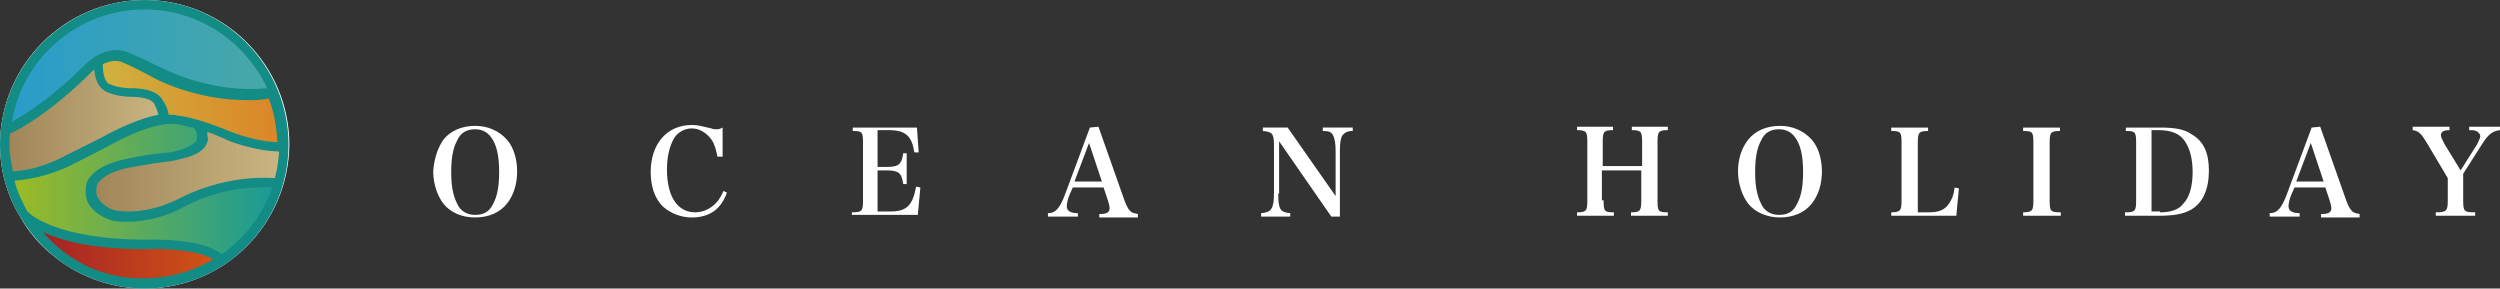
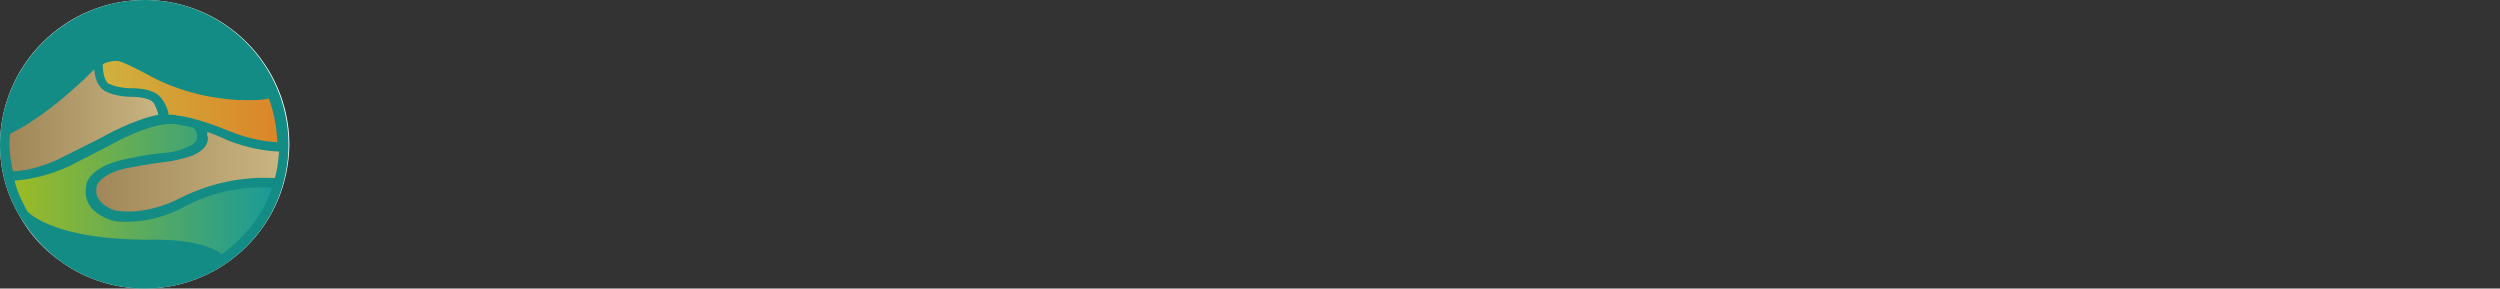
<svg xmlns="http://www.w3.org/2000/svg" version="1.1" id="圖層_1" x="0px" y="0px" viewBox="0 0 292 33.7" style="enable-background:new 0 0 292 33.7;" xml:space="preserve">
  <rect x="0" y="0" width="292" height="33.7" fill="#333333" stroke="none" />
  <style type="text/css">
	.st0{fill:#FFFFFF;}
	.st1{fill:#128C84;}
	.st2{fill:url(#SVGID_1_);}
	.st3{fill:url(#SVGID_2_);}
	.st4{fill:url(#SVGID_3_);}
	.st5{fill:url(#SVGID_4_);}
	.st6{fill:url(#SVGID_5_);}
	.st7{fill:url(#SVGID_6_);}
</style>
  <g>
    <g>
      <path class="st0" d="M16.9,33.7c-3,0-5.9-0.8-8.5-2.3c-2.5-1.5-4.6-3.5-6-6l0,0l0,0C0.8,22.8,0,19.9,0,16.9C0,7.6,7.6,0,16.9,0    c9.3,0,16.9,7.6,16.9,16.9C33.7,26.2,26.2,33.7,16.9,33.7z" />
      <path class="st1" d="M2.4,25.4c1.5,2.5,3.5,4.5,6,6c2.6,1.5,5.5,2.3,8.5,2.3c9.3,0,16.8-7.5,16.8-16.8C33.7,7.6,26.1,0,16.9,0    S0,7.6,0,16.9C0,19.9,0.8,22.8,2.4,25.4L2.4,25.4z" />
      <linearGradient id="SVGID_1_" gradientUnits="userSpaceOnUse" x1="1.147" y1="14.096" x2="18.582" y2="14.096">
        <stop offset="0" style="stop-color:#A08658" />
        <stop offset="1" style="stop-color:#C9B581" />
      </linearGradient>
      <path class="st2" d="M1.1,16.9c0-0.4,0-0.9,0.1-1.3c1.1-0.5,4.8-2.5,9.6-7.3l0,0c0,0,0.1-0.1,0.2-0.2c0.1,0.9,0.3,1.9,1.2,2.5    c0.2,0.1,1,0.6,2.8,0.7l0,0l0,0c0.6,0,2.5,0,3,0.8l0,0c0.1,0.2,0.4,0.8,0.5,1.3c-3.1,0.6-6.5,2.6-6.9,2.8l-4,2    C4.8,19.7,2.4,20,1.5,20C1.3,19,1.1,17.9,1.1,16.9z" />
      <linearGradient id="SVGID_2_" gradientUnits="userSpaceOnUse" x1="12.117" y1="11.763" x2="32.557" y2="11.763">
        <stop offset="0" style="stop-color:#CFB13E" />
        <stop offset="1" style="stop-color:#DC8528" />
      </linearGradient>
      <path class="st3" d="M19.7,13.4c-0.1-0.8-0.6-1.6-0.7-1.7c-0.8-1.5-3.5-1.4-4-1.4c-1.6-0.1-2.2-0.5-2.2-0.5l-0.1,0    c-0.6-0.4-0.7-1.7-0.7-2.3c0.6-0.3,1.4-0.5,2.1-0.3c0,0,1.1,0.4,3.5,1.7c0.3,0.2,5,2.8,11.3,2.8c0.8,0,1.7,0,2.5-0.2    c0.6,1.6,0.9,3.3,1,5.1c-3-0.1-5.9-1.4-5.9-1.4c-3.7-1.5-5.6-1.7-5.8-1.7C20.5,13.4,20.1,13.4,19.7,13.4z" />
      <linearGradient id="SVGID_3_" gradientUnits="userSpaceOnUse" x1="11.11" y1="20.078" x2="32.541" y2="20.078">
        <stop offset="0" style="stop-color:#A08658" />
        <stop offset="1" style="stop-color:#C9B581" />
      </linearGradient>
      <path class="st4" d="M24.2,15.4c0.6,0.2,1.3,0.5,2,0.8c0.1,0.1,3.1,1.4,6.4,1.5c-0.1,1.1-0.2,2.1-0.5,3.1c-1.5-0.1-6-0.2-11,2.3    l0,0c0,0-3.7,2.1-7.5,1.5c-0.2,0-1.5-0.4-2.1-1.4c-0.3-0.4-0.3-0.9-0.2-1.5c0-0.1,0.6-1.5,3.7-2.1c0,0,2.5-0.5,5.1-0.8l0,0    c0,0,1-0.2,2-0.5c1.5-0.5,2.2-1.3,2.2-2.2C24.2,16,24.2,15.7,24.2,15.4z" />
      <linearGradient id="SVGID_4_" gradientUnits="userSpaceOnUse" x1="1.373" y1="7.684" x2="31.143" y2="7.684">
        <stop offset="0" style="stop-color:#299CCA" />
        <stop offset="1" style="stop-color:#48A8A8" />
      </linearGradient>
-       <path class="st5" d="M16.9,1.1c6.3,0,11.8,3.8,14.3,9.2c-7,0.7-12.7-2.6-12.8-2.6l0,0C15.8,6.4,14.6,6,14.6,6    c-2.4-0.7-4.4,1.3-4.6,1.5c-3.9,3.9-7.1,5.9-8.6,6.7C2.6,6.8,9.1,1.1,16.9,1.1z" />
      <linearGradient id="SVGID_5_" gradientUnits="userSpaceOnUse" x1="4.986" y1="29.846" x2="24.924" y2="29.846">
        <stop offset="0" style="stop-color:#A52224" />
        <stop offset="0.999" style="stop-color:#D05316" />
      </linearGradient>
-       <path class="st6" d="M5,27.1c2.1,1,5.8,2,11.9,2h0h0c1.7-0.1,6.1,0,8,1.2c-2.4,1.4-5.1,2.2-8.1,2.2C12.1,32.6,7.9,30.5,5,27.1z" />
      <linearGradient id="SVGID_6_" gradientUnits="userSpaceOnUse" x1="1.753" y1="22.082" x2="31.729" y2="22.082">
        <stop offset="0" style="stop-color:#9CBA25" />
        <stop offset="1" style="stop-color:#1A9B97" />
      </linearGradient>
      <path class="st7" d="M25.9,29.7c-2.5-2-8.6-1.7-9.1-1.7c-10-0.1-13.1-2.8-13.6-3.3c-0.6-1.1-1.2-2.3-1.5-3.6    c1.2-0.1,3.6-0.4,6.4-1.7l4.1-2.1l0,0c0.1,0,5.3-3.2,8.4-2.8l0,0c0,0,0.6,0.1,1.9,0.4c0.6,0.2,0.5,1.2,0.5,1.2l0,0.1    c0,0.7-1.9,1.4-3.2,1.6c-2.7,0.2-5.2,0.8-5.2,0.8c-3.9,0.8-4.5,2.7-4.5,2.9c-0.2,0.9-0.1,1.7,0.3,2.4c0.9,1.4,2.8,1.9,2.9,1.9l0,0    c0.5,0.1,1.1,0.1,1.6,0.1c3.5,0,6.4-1.6,6.7-1.8c4.4-2.3,8.6-2.3,10.2-2.2C30.7,25.1,28.6,27.8,25.9,29.7z" />
    </g>
-     <path class="st0" d="M51.8,16.3c0.8-1,2.1-1.6,3.7-1.6c1.5,0,2.8,0.6,3.7,1.6c0.8,0.9,1.2,2.3,1.2,3.7c0,1.5-0.4,2.8-1.2,3.8   c-0.8,1-2.1,1.6-3.7,1.6s-2.9-0.6-3.7-1.6c-0.7-0.9-1.2-2.3-1.2-3.8C50.7,18.6,51.1,17.3,51.8,16.3z M53.4,23.8   c0.4,0.9,1.2,1.3,2.1,1.3c1,0,1.7-0.4,2.1-1.3c0.5-0.9,0.7-2.1,0.7-3.7c0-1.6-0.2-2.8-0.7-3.7c-0.5-0.9-1.2-1.3-2.1-1.3   c-1,0-1.7,0.4-2.1,1.3c-0.5,0.9-0.7,2.1-0.7,3.7C52.7,21.7,52.9,22.8,53.4,23.8z M83.8,18.3c-0.2-0.9-0.3-1.4-0.7-2   c-0.6-0.8-1.4-1.3-2.3-1.3c-0.9,0-1.7,0.5-2.1,1.2c-0.5,0.9-0.8,2.1-0.8,3.6c0,3.1,1.2,5,3.3,5c1,0,2-0.5,2.7-1.4   c0.2-0.3,0.4-0.6,0.6-1.1l0.4,0.2c-0.7,2-2.1,2.9-4.1,2.9c-1.3,0-2.5-0.5-3.4-1.3c-0.9-0.9-1.4-2.3-1.4-4c0-3.3,1.9-5.5,4.8-5.5   c0.7,0,1,0.1,2.3,0.4c0.2,0.1,0.4,0.1,0.6,0.1c0.2,0,0.3,0,0.7-0.2v3.4H83.8z M99.6,24.8c1.1,0,1.2-0.2,1.2-1.4v-6.7   c0-1.3-0.1-1.4-1.2-1.4v-0.4h7.5l0.2,2.9l-0.5,0c-0.3-1.9-1-2.6-3-2.6h-1.3v4.3h1c1.5,0,1.8-0.3,2-1.6h0.4v3.6h-0.4   c-0.2-1.3-0.5-1.6-2-1.6h-1v4.8h1.5c1.9,0,2.6-0.7,3-2.9l0.5,0.1l-0.3,3.2h-7.7V24.8z M124.9,22.8c-0.2,0.5-0.3,1-0.3,1.3   c0,0.5,0.4,0.8,1.3,0.8v0.4h-3.5v-0.4c0.9,0,1.4-0.6,2-2.2l2.9-7.8l1-0.1l3,8.5c0.3,0.9,0.6,1.3,0.9,1.5c0.2,0.1,0.3,0.1,0.7,0.2   v0.4h-4.5v-0.4c0.9,0,1.2-0.2,1.2-0.7v0c0-0.2-0.1-0.6-0.2-0.9l-0.5-1.5h-3.6L124.9,22.8z M127.2,16.7l-1.7,4.5h3.2L127.2,16.7z    M149.3,22.6c0,1.8,0.2,2.2,1.4,2.3v0.4h-3.4v-0.4c1.2-0.1,1.5-0.5,1.5-2.4V17c0-1.4-0.2-1.6-1.3-1.7v-0.4h2.9l5.6,8v-5.2   c0-1-0.1-1.5-0.3-1.9c-0.2-0.4-0.5-0.5-1.2-0.5v-0.4h3.5v0.4c-0.7,0-0.9,0.2-1.2,0.5c-0.2,0.3-0.3,0.9-0.3,1.8v7.7h-1l-6.1-8.8   V22.6z M187.3,23.4c0,1.3,0.1,1.4,1.2,1.4v0.4h-4.3v-0.4c1.1,0,1.2-0.2,1.2-1.4v-6.8c0-1.2-0.1-1.4-1.2-1.4v-0.4h4.2v0.4   c-1.1,0-1.2,0.2-1.2,1.4v2.8h4.6v-2.8c0-1.2-0.1-1.4-1.2-1.4v-0.4h4.2v0.4c-1.1,0-1.2,0.2-1.2,1.4v6.8c0,1.3,0.1,1.4,1.2,1.4v0.4   h-4.3v-0.4c1.1,0,1.2-0.2,1.2-1.4v-3.5h-4.6V23.4z M204.2,16.3c0.8-1,2.1-1.6,3.7-1.6c1.5,0,2.8,0.6,3.7,1.6   c0.8,0.9,1.2,2.3,1.2,3.7c0,1.5-0.4,2.8-1.2,3.8c-0.8,1-2.1,1.6-3.7,1.6c-1.5,0-2.9-0.6-3.7-1.6c-0.7-0.9-1.2-2.3-1.2-3.8   C203,18.6,203.4,17.3,204.2,16.3z M205.7,23.8c0.4,0.9,1.2,1.3,2.1,1.3c1,0,1.7-0.4,2.1-1.3c0.5-0.9,0.7-2.1,0.7-3.7   c0-1.6-0.2-2.8-0.7-3.7c-0.5-0.9-1.2-1.3-2.1-1.3c-1,0-1.7,0.4-2.1,1.3c-0.5,0.9-0.7,2.1-0.7,3.7C205,21.7,205.2,22.8,205.7,23.8z    M220.8,24.8c1.2,0,1.3-0.2,1.3-1.4v-6.7c0-1.3-0.1-1.4-1.2-1.4v-0.4h4.3v0.4c-1.1,0-1.2,0.2-1.2,1.4v8.1h1.3   c1.2,0,1.9-0.3,2.4-1.1c0.3-0.5,0.5-0.9,0.6-1.8l0.5,0.1l-0.3,3.2h-7.6V24.8z M236.2,24.8c1.2,0,1.3-0.2,1.3-1.4v-6.7   c0-1.3-0.1-1.4-1.2-1.4v-0.4h4.3v0.4c-1.1,0-1.2,0.2-1.2,1.4v6.7c0,1.3,0.1,1.4,1.3,1.4v0.4h-4.4V24.8z M248.3,24.8   c1.1,0,1.2-0.2,1.2-1.4v-6.7c0-1.3-0.1-1.4-1.2-1.4v-0.4h4.1c1.6,0,2.8,0.2,3.6,0.8c1.4,0.8,2,2.2,2,4.2c0,2.2-0.7,3.8-2.1,4.6   c-0.9,0.5-2,0.7-3.7,0.7h-4V24.8z M252.3,24.8c1.2,0,2.2-0.3,2.7-1c0.7-0.7,1.1-2,1.1-3.7c0-1.5-0.3-2.7-0.9-3.6   c-0.6-0.9-1.6-1.3-3.1-1.3h-0.8v9.5H252.3z M267.6,22.8c-0.2,0.5-0.3,1-0.3,1.3c0,0.5,0.4,0.8,1.3,0.8v0.4h-3.5v-0.4   c0.9,0,1.4-0.6,2-2.2l2.9-7.8l1-0.1l3,8.5c0.3,0.9,0.6,1.3,0.9,1.5c0.2,0.1,0.3,0.1,0.7,0.2v0.4h-4.5v-0.4c0.9,0,1.2-0.2,1.2-0.7v0   c0-0.2-0.1-0.6-0.2-0.9l-0.5-1.5H268L267.6,22.8z M269.9,16.7l-1.7,4.5h3.2L269.9,16.7z M287.7,23.4c0,1.3,0.1,1.4,1.4,1.4v0.4   h-4.6v-0.4c1.3,0,1.4-0.2,1.4-1.4v-2.6l-2.5-4.2c-0.6-1-0.9-1.3-1.6-1.4v-0.4h4.3v0.4c-0.7,0-1,0.2-1,0.6c0,0.2,0.1,0.4,0.4,1   l1.9,3.1l1.9-3c0.2-0.4,0.4-0.8,0.4-1c0-0.2-0.2-0.5-0.5-0.6c-0.2-0.1-0.4-0.1-0.8-0.1v-0.4h3.6v0.4c-0.9,0.1-1.4,0.5-2.2,1.8   l-2.1,3.3V23.4z" />
  </g>
</svg>